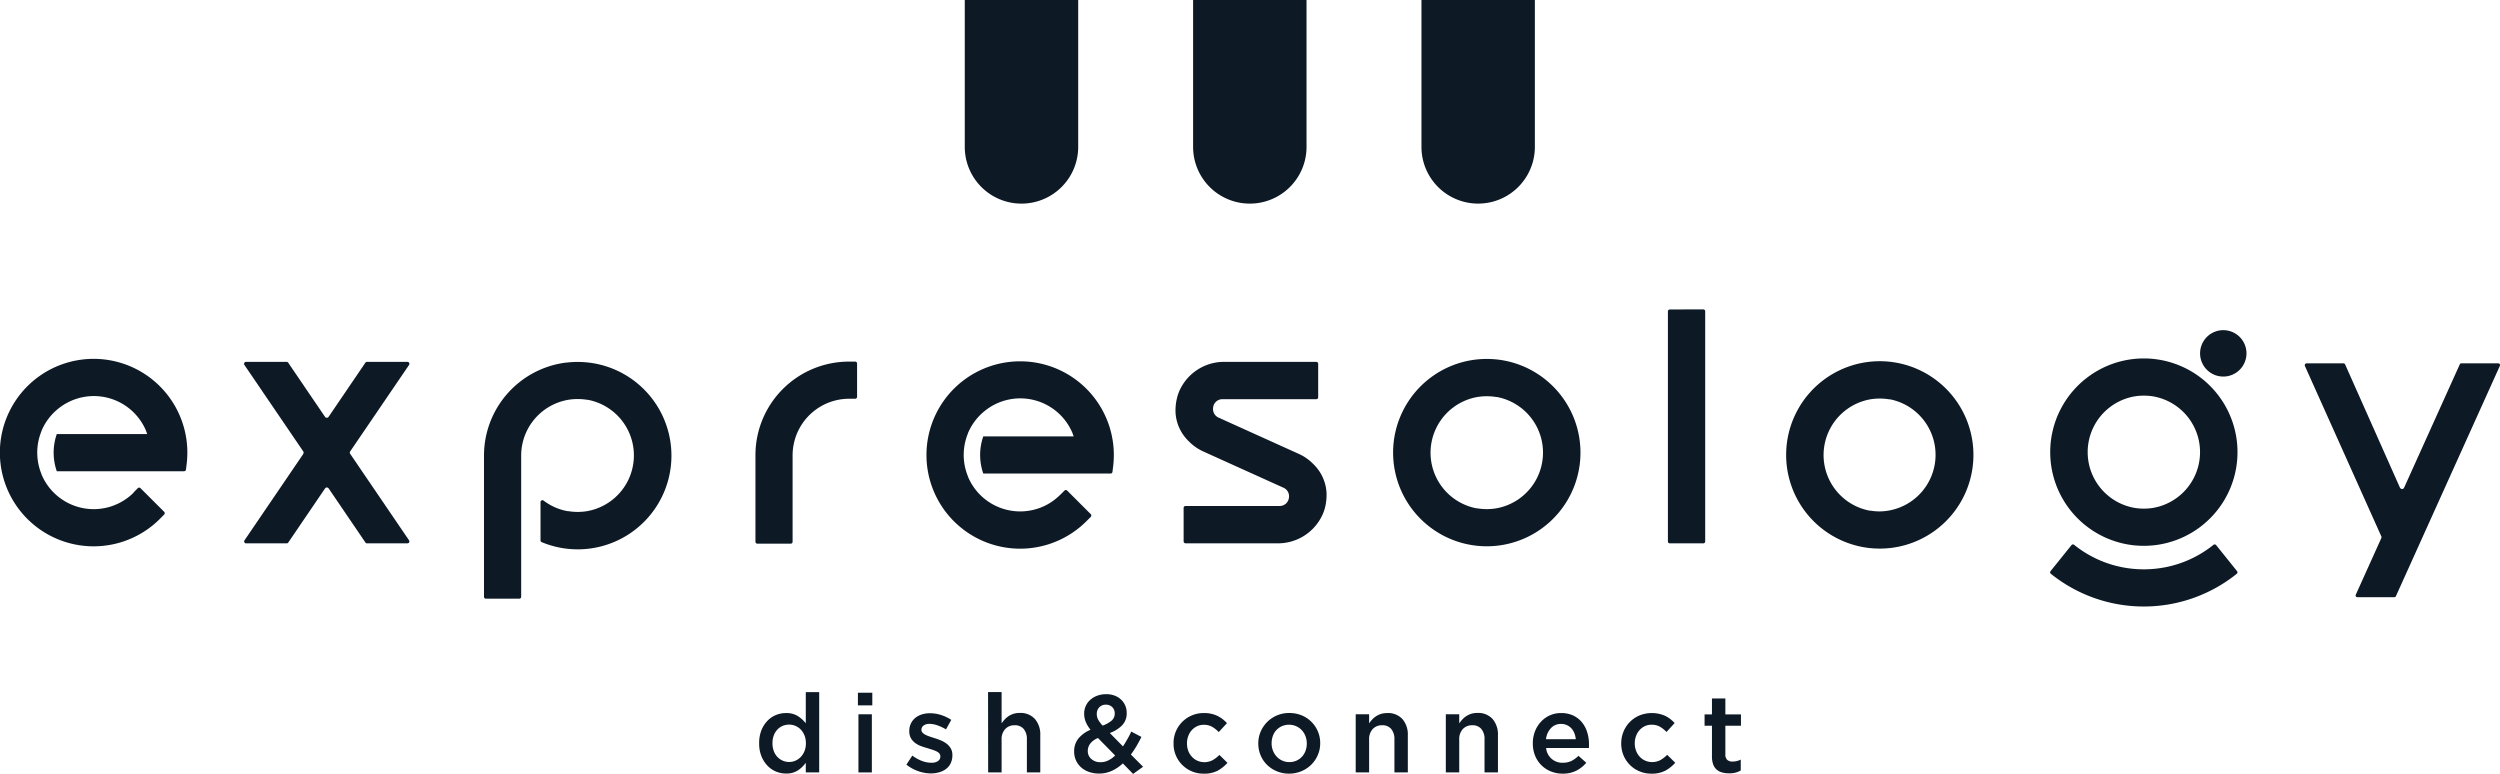
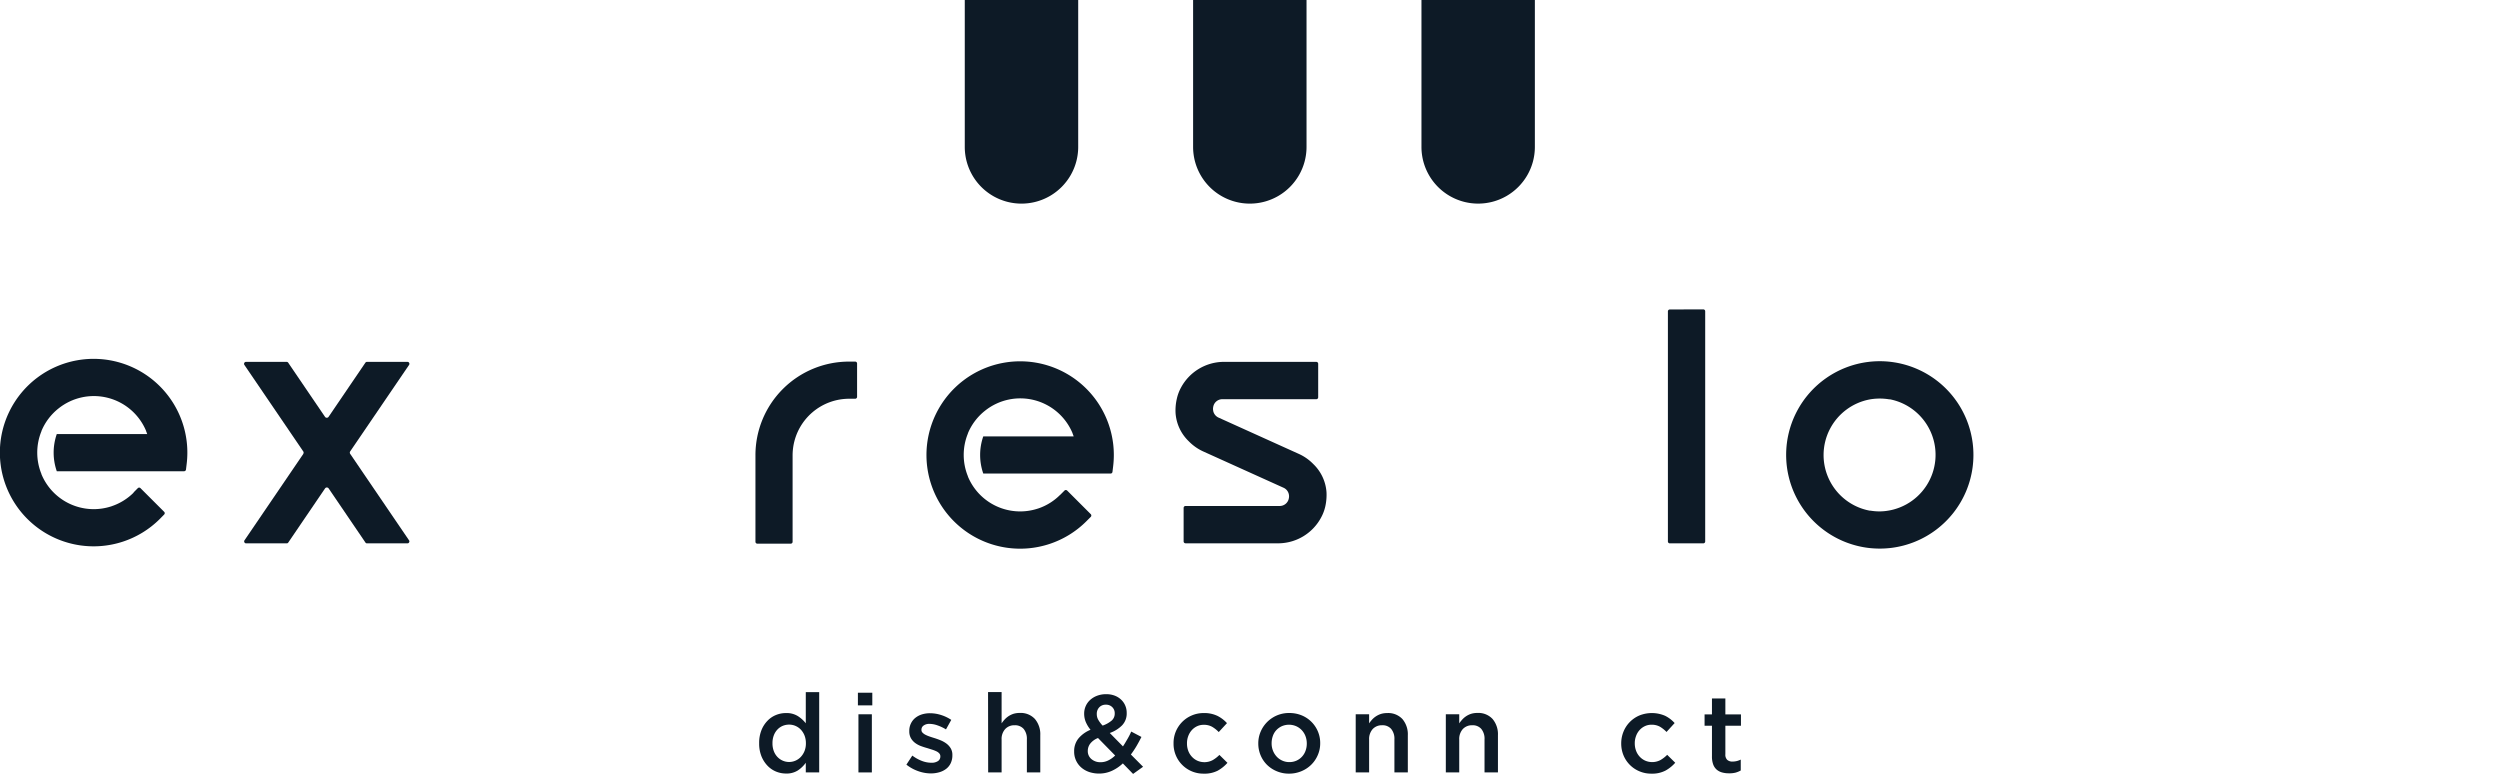
<svg xmlns="http://www.w3.org/2000/svg" viewBox="0 0 883.58 273.51">
  <defs>
    <style>.cls-1,.cls-2{fill:#0d1a26;}.cls-1{fill-rule:evenodd;}</style>
  </defs>
  <g id="Capa_2" data-name="Capa 2">
    <g id="Capa_1-2" data-name="Capa 1">
      <path class="cls-1" d="M107.21,160.41,86.39,191a.66.66,0,0,0,0,.69.64.64,0,0,0,.59.35h14.35a.63.63,0,0,0,.55-.29l13-19.12a.77.77,0,0,1,.64-.34.78.78,0,0,1,.64.34l13,19.12a.62.62,0,0,0,.55.29H144a.63.63,0,0,0,.59-.35.64.64,0,0,0,0-.69l-20.82-30.59a.78.78,0,0,1,0-.88l20.83-30.59a.66.66,0,0,0,0-.69.62.62,0,0,0-.59-.35H129.69a.64.64,0,0,0-.55.29l-13,19.12a.76.76,0,0,1-.64.34.75.75,0,0,1-.64-.34l-13-19.12a.65.65,0,0,0-.55-.29H86.94a.64.64,0,0,0-.59.35.66.66,0,0,0,0,.69l20.82,30.59a.75.75,0,0,1,0,.88Z" />
      <path class="cls-1" d="M428.8,145.25a3.41,3.41,0,0,1,0-1.49,3.27,3.27,0,0,1,3.31-2.67h33.11a.67.67,0,0,0,.67-.67V128.57a.67.67,0,0,0-.67-.67H432.12a17.26,17.26,0,0,0-14.67,9,15.16,15.16,0,0,0-1.53,4.07,18.38,18.38,0,0,0-.44,5,15.26,15.26,0,0,0,4.68,10,16.88,16.88,0,0,0,5.13,3.6l28.3,12.79a3.27,3.27,0,0,1,1.92,2.31,3.41,3.41,0,0,1,0,1.49,3.27,3.27,0,0,1-3.31,2.67H419a.67.67,0,0,0-.67.67v11.86a.67.67,0,0,0,.67.66h33.19a17.24,17.24,0,0,0,14.67-9A15.12,15.12,0,0,0,468.4,179a18.89,18.89,0,0,0,.43-5,15.26,15.26,0,0,0-4.68-10,16.73,16.73,0,0,0-5.13-3.59l-28.29-12.79a3.32,3.32,0,0,1-1.93-2.32Z" />
      <path class="cls-1" d="M267,191.48a.67.67,0,0,0,.66.67h11.81a.66.66,0,0,0,.66-.67V161.55c0-.21,0-.43,0-.64a20.32,20.32,0,0,1,.28-3.3,20,20,0,0,1,19.7-16.68h2.14a.67.67,0,0,0,.67-.66V128.46a.67.67,0,0,0-.67-.66h-2.14A33.07,33.07,0,0,0,267,160.91v30.57Z" />
-       <path class="cls-1" d="M521.38,127.11a33.11,33.11,0,1,0,8.2,0,33.74,33.74,0,0,0-8.2,0Zm7.66,13.2a20,20,0,0,1-.26,39.36,20.3,20.3,0,0,1-6.6,0l-.27,0a20,20,0,0,1,.27-39.36,20.3,20.3,0,0,1,6.6,0l.26,0Z" />
      <path class="cls-1" d="M590.15,109.38a.67.67,0,0,0-.66.66v81.34a.67.67,0,0,0,.66.66H602a.67.67,0,0,0,.67-.66V110a.67.67,0,0,0-.67-.66Z" />
-       <path class="cls-1" d="M200.06,128.15a33.13,33.13,0,0,0-29,32.86v49.93a.67.67,0,0,0,.67.66h11.8a.67.67,0,0,0,.67-.66V161a20,20,0,0,1,16.68-19.7,20.24,20.24,0,0,1,6.59,0l.26,0a20,20,0,0,1-.26,39.36,20.24,20.24,0,0,1-6.59,0l-.28,0a19.87,19.87,0,0,1-8.49-3.74.67.67,0,0,0-1.07.53V191a.64.64,0,0,0,.41.61,33.12,33.12,0,1,0,16.82-63.44,35.11,35.11,0,0,0-4.1-.25,33.06,33.06,0,0,0-4.1.25Z" />
-       <path class="cls-1" d="M848.23,172.38l-19.38-43.56a.63.63,0,0,0-.61-.4h-13a.63.63,0,0,0-.56.3.67.67,0,0,0-.05.64l27,60.2a.73.73,0,0,1,0,.63l-9,19.95a.66.66,0,0,0,0,.64.63.63,0,0,0,.56.3h13a.65.65,0,0,0,.61-.39l36.71-81.33a.64.64,0,0,0,0-.64.63.63,0,0,0-.56-.3h-13a.63.63,0,0,0-.6.39l-19.67,43.57a.78.78,0,0,1-.71.46.77.77,0,0,1-.7-.46Z" />
      <path class="cls-1" d="M47.24,174.1a20,20,0,0,1-7.63,4.76l-.18.07a20,20,0,0,1-24.78-11.32.13.13,0,0,1,0-.08,20,20,0,0,1,0-15.12l0-.08a19.94,19.94,0,0,1,6-7.94h0a20,20,0,0,1,31,7.94.24.24,0,0,1,0,.08c.14.33.26.66.38,1H20.07a20,20,0,0,0,0,13.14h45a.67.67,0,0,0,.66-.58l.23-1.89a33.13,33.13,0,1,0-9.45,19.31L58,181.87a.68.68,0,0,0,0-1l-8.35-8.34a.66.66,0,0,0-.94,0l-1.51,1.52Z" />
      <path class="cls-1" d="M374.68,174.9a19.84,19.84,0,0,1-7.62,4.77l-.19.06a20,20,0,0,1-24.78-11.31l0-.08a20,20,0,0,1,0-15.12l0-.08a19.94,19.94,0,0,1,6-7.94h0a20,20,0,0,1,31,7.95l0,.08c.14.32.26.65.38,1H347.52a20,20,0,0,0,0,13.14h45a.66.66,0,0,0,.66-.59l.23-1.88A33.11,33.11,0,1,0,384,184.19l1.52-1.52a.68.68,0,0,0,0-.94l-8.35-8.35a.68.68,0,0,0-.94,0l-1.52,1.52Z" />
      <path class="cls-1" d="M660.26,127.92a33.12,33.12,0,0,0,0,65.72,33.75,33.75,0,0,0,8.2,0,33.11,33.11,0,0,0-8.2-65.72Zm7.65,13.2a20,20,0,0,1-3.55,39.63,20.31,20.31,0,0,1-3.3-.27l-.27,0a20,20,0,0,1,.27-39.35,20.31,20.31,0,0,1,3.3-.27,20.1,20.1,0,0,1,3.29.27l.26,0Z" />
-       <path class="cls-1" d="M753.59,126.94a33.12,33.12,0,0,0,0,65.72,33.74,33.74,0,0,0,8.2,0,33.11,33.11,0,0,0-8.2-65.72Zm32.2-10.25a8.2,8.2,0,1,0,8.19,8.2,8.2,8.2,0,0,0-8.19-8.2Zm-51.07,77.13q-.84-.6-1.65-1.26a.68.68,0,0,0-.94.1l-7.4,9.2a.66.66,0,0,0,.1.93,52.45,52.45,0,0,0,65.72,0,.66.66,0,0,0,.1-.93l-7.4-9.2a.68.68,0,0,0-.94-.1q-.81.66-1.65,1.26a39.1,39.1,0,0,1-18.11,7.1,39.52,39.52,0,0,1-9.72,0,39.1,39.1,0,0,1-18.11-7.1Zm26.53-53.68A20,20,0,0,1,761,179.5a20.3,20.3,0,0,1-6.6,0l-.27-.05a20,20,0,0,1,.27-39.35,20.3,20.3,0,0,1,6.6,0l.26,0Z" />
      <path class="cls-2" d="M381.07,51.92a20,20,0,1,1-40.09,0V0h40.09Z" />
      <path class="cls-2" d="M461.77,51.92a20,20,0,1,1-40.09,0V0h40.09Z" />
      <path class="cls-2" d="M542.47,51.92a20,20,0,1,1-40.08,0V0h40.08Z" />
      <path class="cls-2" d="M277.8,273.39a9.39,9.39,0,0,1-3.54-.7,8.87,8.87,0,0,1-3-2.06,10.59,10.59,0,0,1-2.14-3.34,12,12,0,0,1-.81-4.55v-.08a12.1,12.1,0,0,1,.79-4.54,10.11,10.11,0,0,1,2.12-3.34,8.59,8.59,0,0,1,3-2.06,9.28,9.28,0,0,1,3.55-.7A7.53,7.53,0,0,1,282,253.1a11.54,11.54,0,0,1,2.79,2.53v-11h4.74V273h-4.74l0-3.42a10.71,10.71,0,0,1-2.81,2.72A7.39,7.39,0,0,1,277.8,273.39Zm1.1-4.08a5.7,5.7,0,0,0,4.15-1.81,6.74,6.74,0,0,0,1.3-2.08,7.15,7.15,0,0,0,.48-2.68v-.08a7.37,7.37,0,0,0-.48-2.7,6.74,6.74,0,0,0-1.3-2.08,5.85,5.85,0,0,0-1.9-1.32,5.63,5.63,0,0,0-2.25-.46,6,6,0,0,0-2.26.44,5.55,5.55,0,0,0-1.88,1.31,6.14,6.14,0,0,0-1.28,2.08,7.59,7.59,0,0,0-.46,2.73v.08a7.5,7.5,0,0,0,.46,2.7,6.14,6.14,0,0,0,1.28,2.08,5.72,5.72,0,0,0,1.88,1.32A5.61,5.61,0,0,0,278.9,269.31Z" />
      <path class="cls-2" d="M303.21,244.83h5.09v4.47h-5.09Zm.19,7.62h4.74V273H303.4Z" />
      <path class="cls-2" d="M329.05,273.35a13.54,13.54,0,0,1-4.49-.79,14.23,14.23,0,0,1-4.21-2.31l2.09-3.2a13.9,13.9,0,0,0,3.4,1.89,9.52,9.52,0,0,0,3.33.64,4,4,0,0,0,2.35-.6,1.9,1.9,0,0,0,.83-1.61v-.08a1.46,1.46,0,0,0-.37-1,3,3,0,0,0-1-.74,11.56,11.56,0,0,0-1.47-.58l-1.73-.55c-.75-.2-1.51-.45-2.28-.73a8.31,8.31,0,0,1-2.06-1.11,5.6,5.6,0,0,1-1.49-1.68,4.91,4.91,0,0,1-.58-2.49v-.07a5.8,5.8,0,0,1,.56-2.6,5.67,5.67,0,0,1,1.55-2,7.12,7.12,0,0,1,2.33-1.24,9.56,9.56,0,0,1,2.86-.42,12.83,12.83,0,0,1,3.92.62,14.07,14.07,0,0,1,3.62,1.73l-1.87,3.36a15.34,15.34,0,0,0-3-1.42,8.6,8.6,0,0,0-2.8-.53,3.37,3.37,0,0,0-2.11.59,1.75,1.75,0,0,0-.76,1.47V258a1.33,1.33,0,0,0,.39.95,3.83,3.83,0,0,0,1,.73,10.84,10.84,0,0,0,1.47.62c.56.2,1.14.38,1.73.56.75.24,1.51.51,2.26.82a9.59,9.59,0,0,1,2,1.14,5.87,5.87,0,0,1,1.49,1.65,4.53,4.53,0,0,1,.59,2.37v.07a6.38,6.38,0,0,1-.59,2.83,5.45,5.45,0,0,1-1.61,2,7.27,7.27,0,0,1-2.43,1.2A10.69,10.69,0,0,1,329.05,273.35Z" />
      <path class="cls-2" d="M349.21,244.59H354v11.07a11.39,11.39,0,0,1,1.1-1.39,7.26,7.26,0,0,1,3.14-2,7.46,7.46,0,0,1,2.15-.29,6.82,6.82,0,0,1,5.38,2.13,8.35,8.35,0,0,1,1.9,5.75V273h-4.74V261.33a5.47,5.47,0,0,0-1.13-3.7,4.05,4.05,0,0,0-3.22-1.3,4.35,4.35,0,0,0-3.31,1.34,5.2,5.2,0,0,0-1.27,3.74V273h-4.75Z" />
      <path class="cls-2" d="M396.85,269.81a14.47,14.47,0,0,1-3.8,2.59,10.81,10.81,0,0,1-4.55,1,11.05,11.05,0,0,1-3.52-.54,8.35,8.35,0,0,1-2.8-1.58,7.35,7.35,0,0,1-2.54-5.65v-.08a7.06,7.06,0,0,1,1.5-4.53,10.81,10.81,0,0,1,4.29-3.09,11.29,11.29,0,0,1-1.71-2.83,7.63,7.63,0,0,1-.54-2.84v-.08a6.49,6.49,0,0,1,2.09-4.78,7.69,7.69,0,0,1,2.45-1.49,8.83,8.83,0,0,1,3.27-.56,8.15,8.15,0,0,1,2.95.5,6.79,6.79,0,0,1,2.27,1.4,6.21,6.21,0,0,1,1.48,2.1,6.34,6.34,0,0,1,.52,2.56v.08a6,6,0,0,1-1.63,4.37,11.45,11.45,0,0,1-4.35,2.7l4.66,4.74c.52-.77,1-1.6,1.52-2.49s1-1.79,1.4-2.75l3.61,1.9c-.54,1.09-1.12,2.16-1.73,3.21a34.56,34.56,0,0,1-2,3L404,271l-3.53,2.53Zm-7.85-.42a6,6,0,0,0,2.69-.63,9.31,9.31,0,0,0,2.44-1.74l-6.06-6.18a6.38,6.38,0,0,0-2.76,2,4.2,4.2,0,0,0-.85,2.51v.07a3.62,3.62,0,0,0,1.28,2.86A4.79,4.79,0,0,0,389,269.39Zm.7-12.94a9.89,9.89,0,0,0,3.19-1.77,3.22,3.22,0,0,0,1.09-2.47v-.08a2.94,2.94,0,0,0-.88-2.21,3,3,0,0,0-2.23-.86,3.09,3.09,0,0,0-2.35.92,3.27,3.27,0,0,0-.88,2.35v.08a4.08,4.08,0,0,0,.47,1.9A10.84,10.84,0,0,0,389.7,256.45Z" />
      <path class="cls-2" d="M425.41,273.43a10.51,10.51,0,0,1-10.64-10.61v-.08a10.54,10.54,0,0,1,6.43-9.87,10.48,10.48,0,0,1,4.25-.85,10.67,10.67,0,0,1,4.84,1,11.53,11.53,0,0,1,3.36,2.56l-2.91,3.15a11,11,0,0,0-2.32-1.85,5.93,5.93,0,0,0-3-.71,5.41,5.41,0,0,0-2.37.52,5.88,5.88,0,0,0-1.86,1.4,6.51,6.51,0,0,0-1.23,2.08,7.11,7.11,0,0,0-.44,2.52v.08a7.31,7.31,0,0,0,.44,2.57,6.24,6.24,0,0,0,1.27,2.09,6,6,0,0,0,1.94,1.42,6.23,6.23,0,0,0,5.42-.19,11.38,11.38,0,0,0,2.39-1.85l2.84,2.8a13,13,0,0,1-3.46,2.78A10.21,10.21,0,0,1,425.41,273.43Z" />
      <path class="cls-2" d="M455.6,273.43a11.07,11.07,0,0,1-4.33-.84,10.77,10.77,0,0,1-3.46-2.27,10.32,10.32,0,0,1-2.27-3.38,10.63,10.63,0,0,1-.82-4.12v-.08a10.38,10.38,0,0,1,.84-4.16A10.84,10.84,0,0,1,455.68,252a11.34,11.34,0,0,1,4.37.83,10.54,10.54,0,0,1,5.73,5.68,10.36,10.36,0,0,1,.82,4.13v.08a10.26,10.26,0,0,1-.84,4.12,10.61,10.61,0,0,1-2.29,3.4,10.86,10.86,0,0,1-3.47,2.31A11.21,11.21,0,0,1,455.6,273.43Zm.08-4.08a6.09,6.09,0,0,0,2.57-.53,6,6,0,0,0,3.18-3.5,7.14,7.14,0,0,0,.43-2.5v-.08a7.26,7.26,0,0,0-.46-2.56,6.35,6.35,0,0,0-1.3-2.1,6.1,6.1,0,0,0-2-1.42,6.41,6.41,0,0,0-5.06,0,6.27,6.27,0,0,0-1.95,1.4,5.86,5.86,0,0,0-1.23,2.08,7.58,7.58,0,0,0-.43,2.52v.08a6.92,6.92,0,0,0,.47,2.55,6.67,6.67,0,0,0,1.29,2.09,6,6,0,0,0,2,1.44A5.88,5.88,0,0,0,455.68,269.35Z" />
      <path class="cls-2" d="M479.15,252.45h4.74v3.21a12.52,12.52,0,0,1,1.11-1.39,7.15,7.15,0,0,1,1.39-1.15,7.29,7.29,0,0,1,1.74-.81,7.51,7.51,0,0,1,2.15-.29,6.85,6.85,0,0,1,5.39,2.13,8.35,8.35,0,0,1,1.9,5.75V273h-4.74V261.33a5.43,5.43,0,0,0-1.14-3.7,4,4,0,0,0-3.22-1.3,4.37,4.37,0,0,0-3.31,1.34,5.24,5.24,0,0,0-1.27,3.74V273h-4.74Z" />
      <path class="cls-2" d="M511,252.45h4.74v3.21a12.52,12.52,0,0,1,1.11-1.39,7.26,7.26,0,0,1,3.14-2,7.41,7.41,0,0,1,2.15-.29,6.82,6.82,0,0,1,5.38,2.13,8.35,8.35,0,0,1,1.9,5.75V273h-4.74V261.33a5.43,5.43,0,0,0-1.14-3.7,4,4,0,0,0-3.21-1.3,4.39,4.39,0,0,0-3.32,1.34,5.24,5.24,0,0,0-1.27,3.74V273H511Z" />
-       <path class="cls-2" d="M552.28,273.43a10.89,10.89,0,0,1-4.14-.78,10,10,0,0,1-3.34-2.18,10.1,10.1,0,0,1-2.24-3.36,11.21,11.21,0,0,1-.81-4.33v-.08a11.5,11.5,0,0,1,.74-4.16,10.3,10.3,0,0,1,2.08-3.39,9.49,9.49,0,0,1,7.2-3.13,9.83,9.83,0,0,1,4.3.89,8.93,8.93,0,0,1,3.07,2.41,10.46,10.46,0,0,1,1.84,3.52,13.93,13.93,0,0,1,.62,4.21c0,.21,0,.42,0,.64s0,.45-.05.68H546.45a5.7,5.7,0,0,0,5.91,5.21,7,7,0,0,0,3-.62,9.91,9.91,0,0,0,2.52-1.83l2.76,2.45a11.23,11.23,0,0,1-3.51,2.8A10.55,10.55,0,0,1,552.28,273.43Zm4.66-12.17a8.45,8.45,0,0,0-.5-2.11,5.47,5.47,0,0,0-1.05-1.71,5.07,5.07,0,0,0-1.58-1.15,4.92,4.92,0,0,0-2.08-.43,4.73,4.73,0,0,0-3.59,1.5,6.76,6.76,0,0,0-1.73,3.9Z" />
      <path class="cls-2" d="M583.64,273.43a10.56,10.56,0,0,1-4.24-.84,10.4,10.4,0,0,1-5.61-5.65,10.8,10.8,0,0,1-.8-4.12v-.08a10.94,10.94,0,0,1,.8-4.14,10.49,10.49,0,0,1,5.63-5.73,11.81,11.81,0,0,1,9.09.12,11.4,11.4,0,0,1,3.36,2.56L589,258.7a11.24,11.24,0,0,0-2.31-1.85,6,6,0,0,0-3-.71,5.35,5.35,0,0,0-2.37.52,5.93,5.93,0,0,0-1.87,1.4,6.31,6.31,0,0,0-1.22,2.08,7.12,7.12,0,0,0-.45,2.52v.08a7.31,7.31,0,0,0,.45,2.57,6.21,6.21,0,0,0,1.26,2.09,6,6,0,0,0,1.94,1.42,6.23,6.23,0,0,0,5.42-.19,11.38,11.38,0,0,0,2.39-1.85l2.84,2.8a12.8,12.8,0,0,1-3.46,2.78A10.17,10.17,0,0,1,583.64,273.43Z" />
      <path class="cls-2" d="M611,273.31a8.57,8.57,0,0,1-2.38-.31,4.9,4.9,0,0,1-1.9-1,4.46,4.46,0,0,1-1.23-1.85,8.07,8.07,0,0,1-.43-2.85v-10.8h-2.61v-4h2.61v-5.64h4.74v5.64h5.51v4h-5.51v10.06a2.53,2.53,0,0,0,.66,2,2.67,2.67,0,0,0,1.86.6,6.44,6.44,0,0,0,2.92-.7v3.85a8,8,0,0,1-1.91.78A9,9,0,0,1,611,273.31Z" />
    </g>
  </g>
</svg>